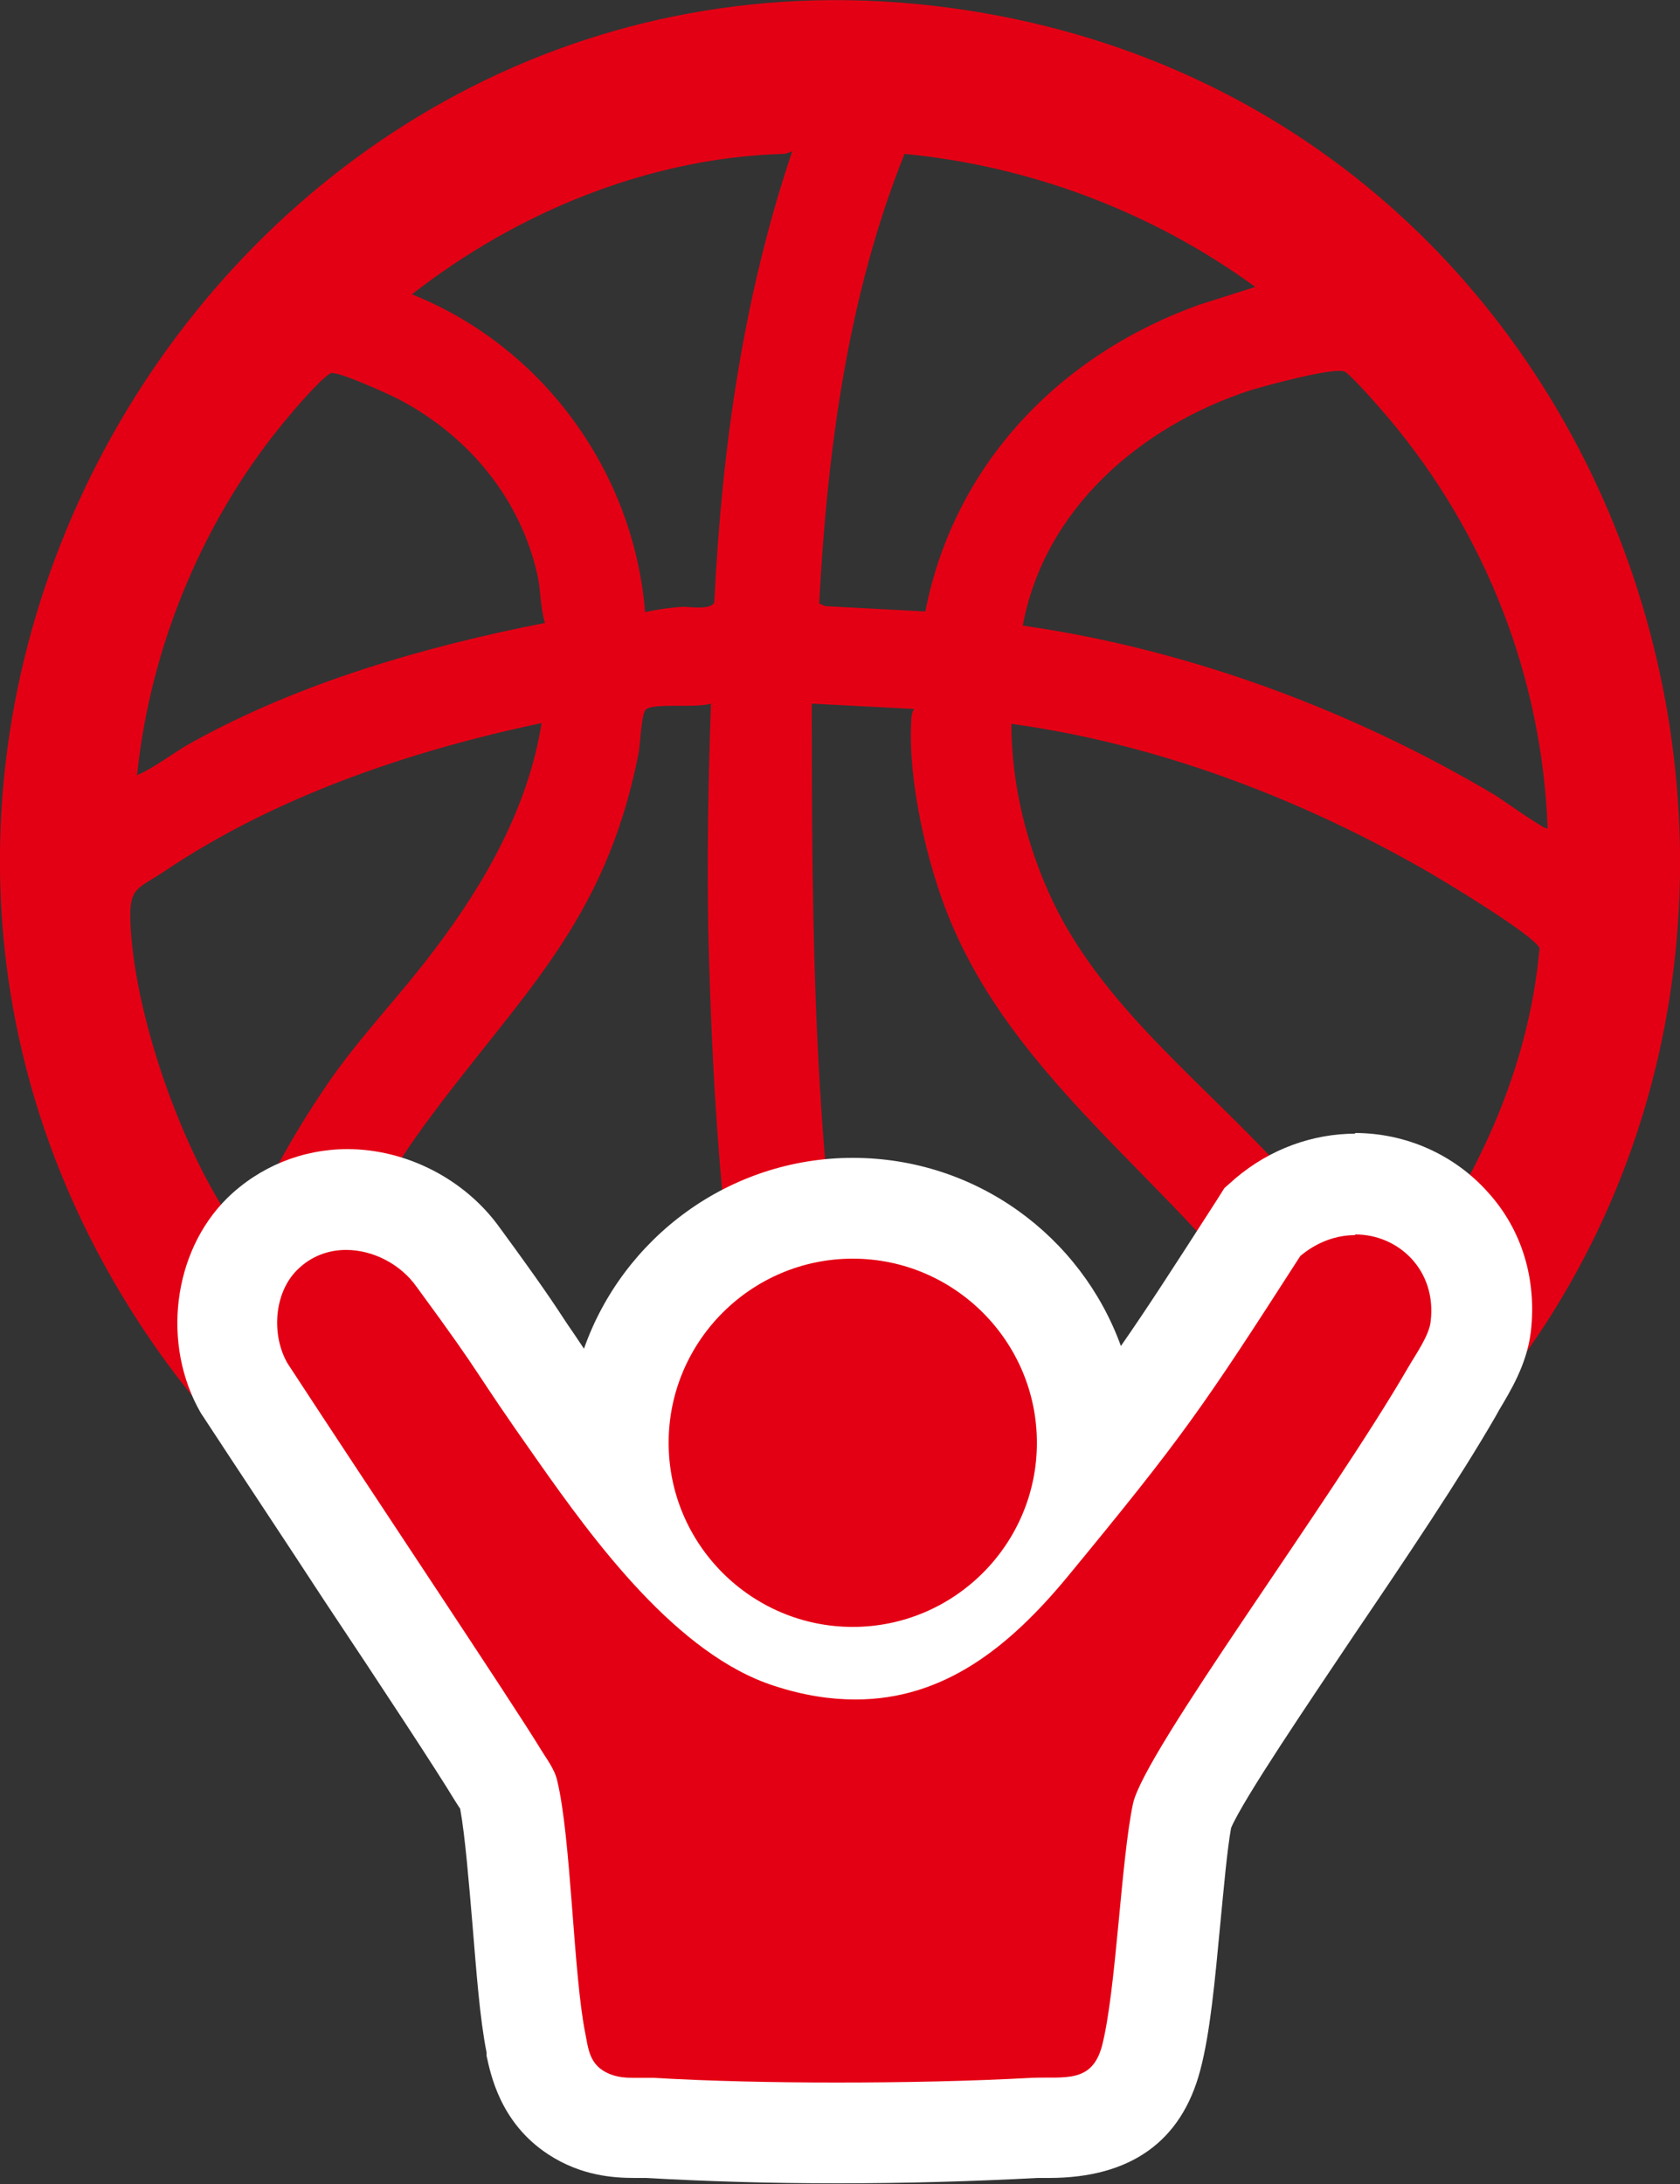
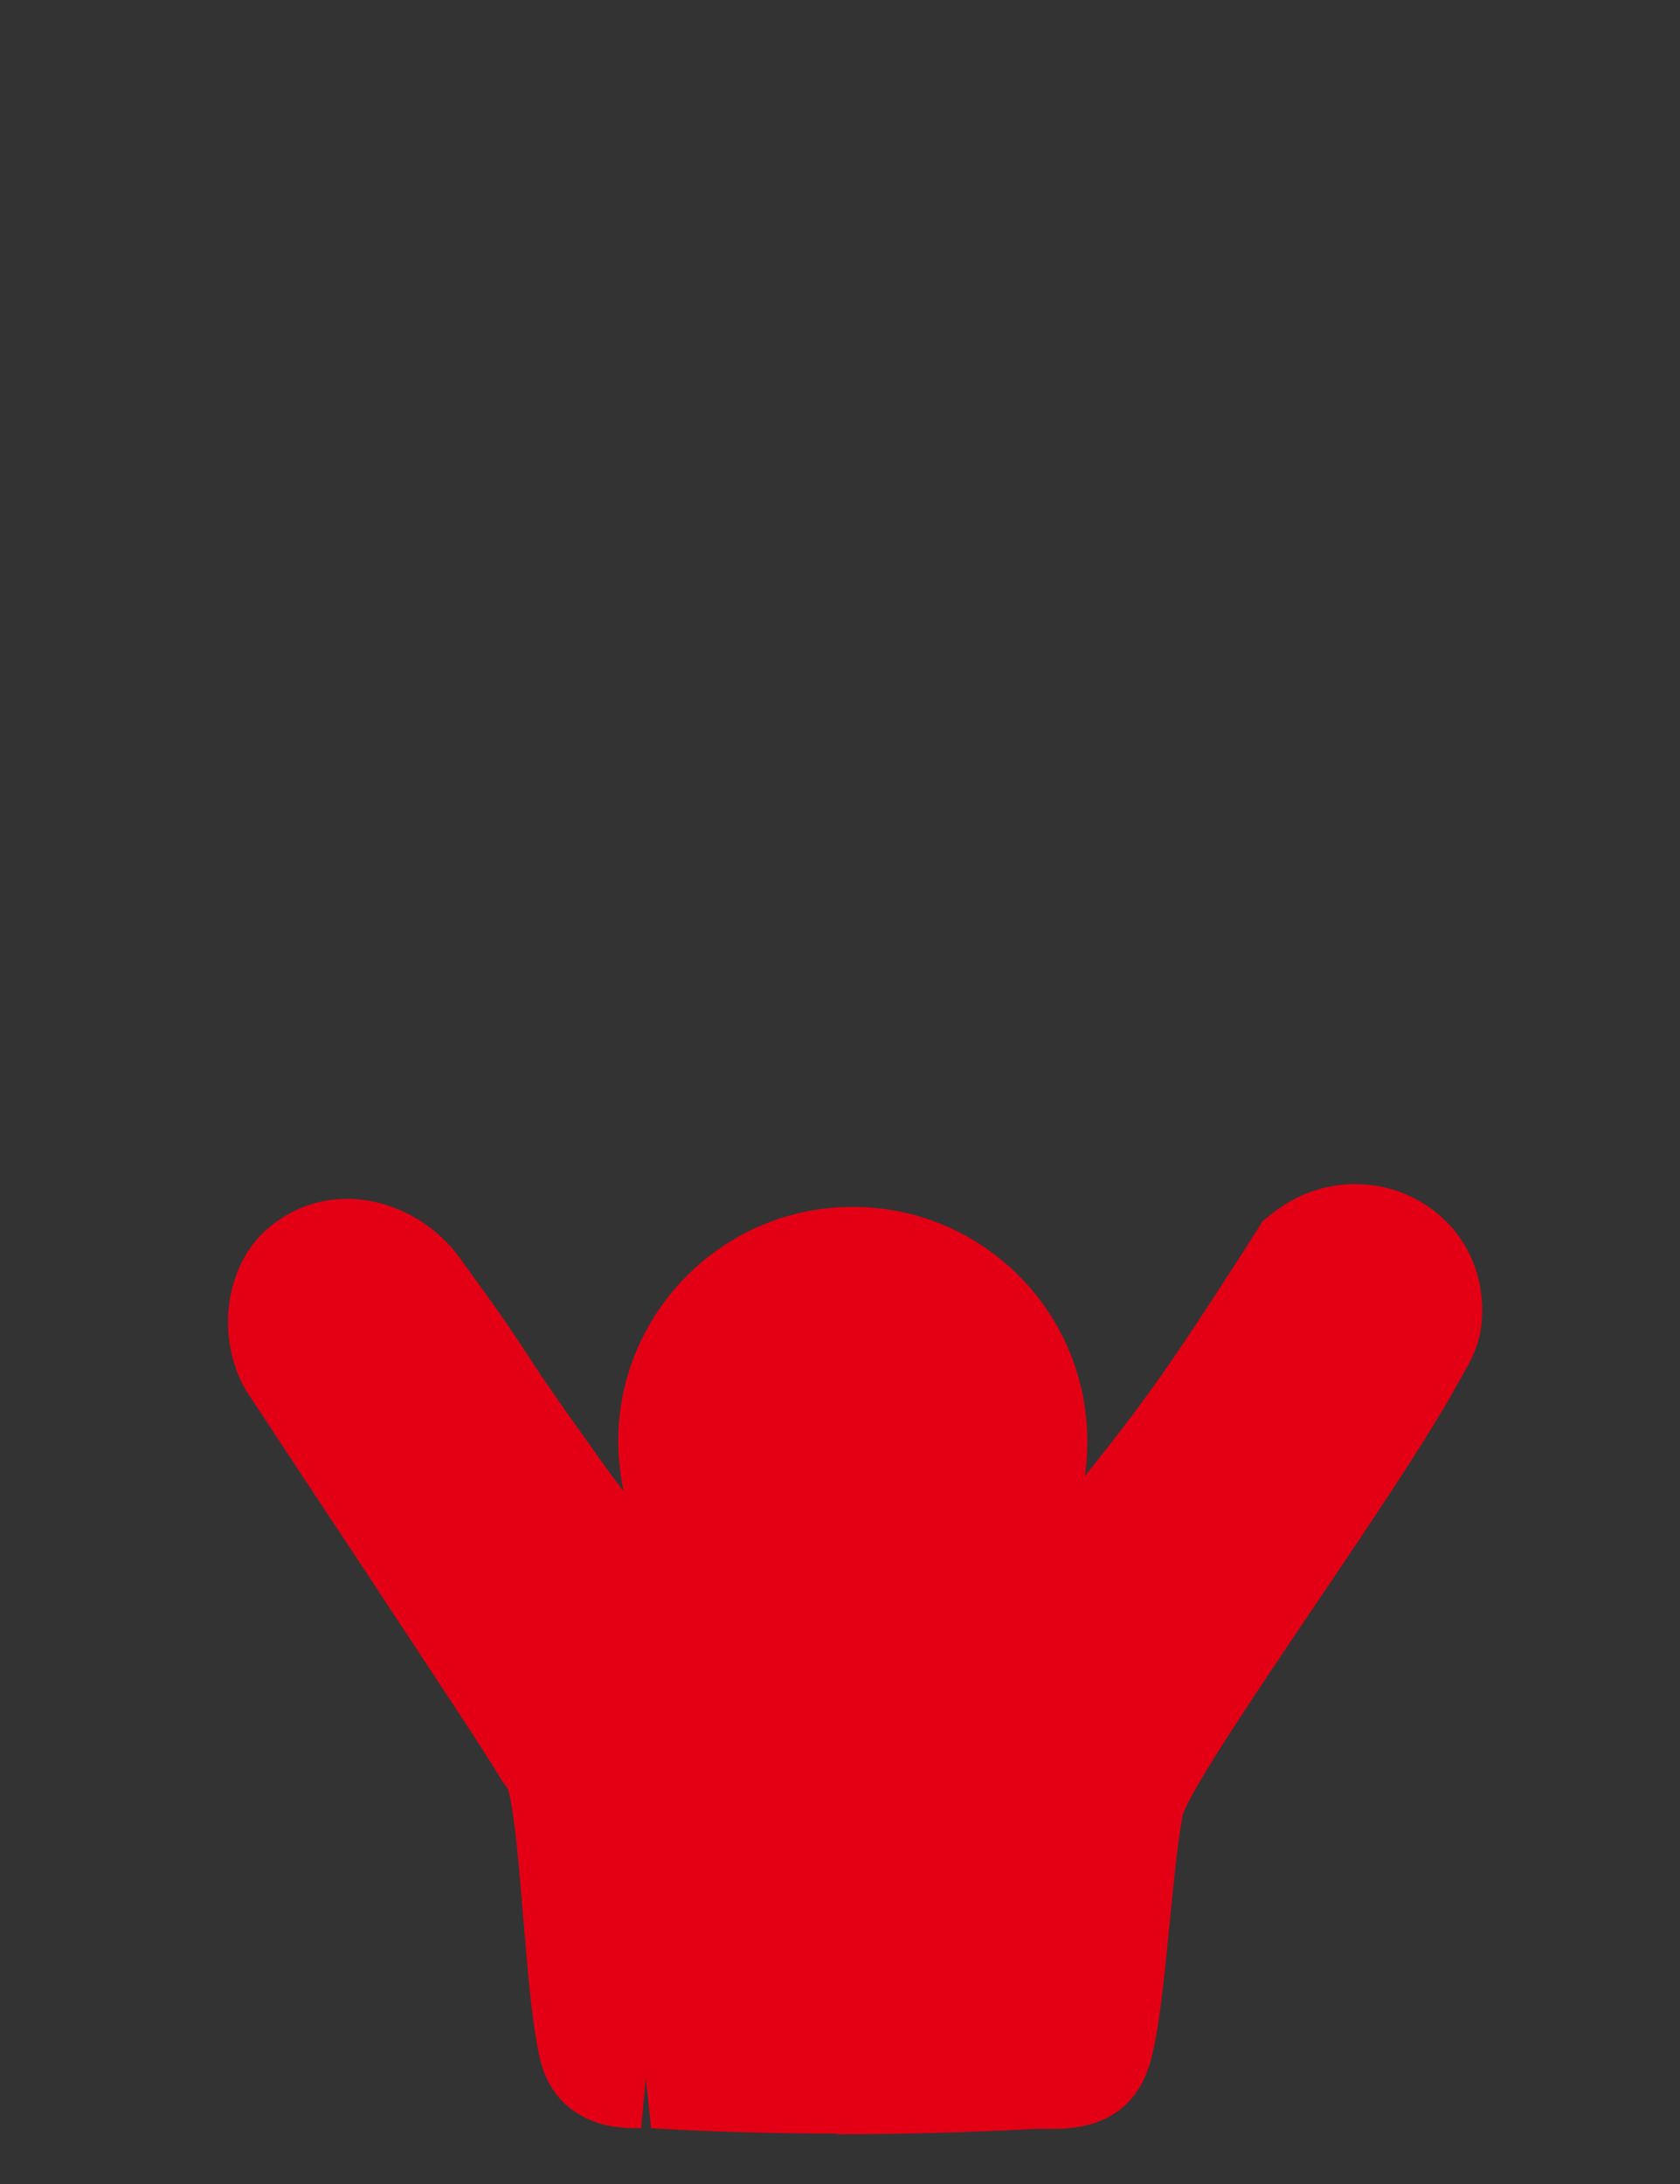
<svg xmlns="http://www.w3.org/2000/svg" id="uuid-8a32c4c9-6467-4822-b980-8660d65937e8" width="25" height="32.5" viewBox="0 0 25 32.5">
  <rect x="0" y="0" width="25" height="32.5" fill="#333333" stroke="none" />
  <g id="uuid-52a9c11b-24dd-4b07-bf7b-a3b96af4645f">
-     <path d="M21.14,21.94c-5.68,5.46-14.78,4.31-19.06-2.24C-3.94,10.49,3.95-1.87,14.89.24c10.02,1.94,13.51,14.72,6.26,21.7ZM23.03,12.33c-.08-2.24-.92-4.39-2.36-6.1-.1-.12-.57-.66-.66-.7-.16-.07-1.18.21-1.41.28-1.62.53-3.06,1.76-3.38,3.5,2.46.35,4.91,1.26,7.04,2.53.08.05.74.52.77.49ZM15.05,10.76c0,.92.23,1.84.62,2.66.79,1.65,2.39,2.81,3.57,4.16.49.56.93,1.17,1.36,1.78,1.24-1.47,2.14-3.32,2.31-5.25-.07-.19-1.5-1.05-1.77-1.2-1.87-1.06-3.97-1.85-6.1-2.14ZM12.08,10.47c0,3.35.02,6.79.63,10.09.11.59.24,1.22.4,1.79.04.14.21.74.27.81.05.07.17.05.25.04,1.27-.07,2.98-.69,4.08-1.33.25-.14,1.79-1.18,1.76-1.37-1.43-2.56-4.23-4.09-5.35-6.85-.33-.81-.61-2.04-.56-2.92,0-.07.01-.12.04-.18l-1.53-.08ZM13.77,9.1c.43-2.2,2.01-3.83,4.09-4.57l.82-.26c-1.52-1.11-3.34-1.8-5.22-1.98-.85,2.12-1.15,4.43-1.27,6.69l.09.04,1.5.08ZM9.6,9.11c.17-.04.38-.07.56-.08.12,0,.43.05.47-.07.11-2.28.43-4.55,1.16-6.71-.05.02-.09.04-.14.04-2,.06-3.96.87-5.52,2.09,1.95.78,3.3,2.64,3.47,4.73ZM11.74,23.2c-.52-1.77-.83-3.6-.99-5.44-.12-1.3-.18-2.63-.21-3.92-.02-1.12,0-2.25.04-3.37-.22.07-.82-.01-.96.08-.08.05-.09.53-.12.67-.5,2.54-1.77,3.59-3.19,5.53-.69.95-1.26,2-1.51,3.16,1.71,1.99,4.33,3.15,6.94,3.29ZM2.03,11.54c.3-.13.56-.35.84-.5,1.59-.88,3.45-1.42,5.24-1.77-.07-.22-.06-.47-.11-.7-.25-1.15-1.03-2.08-2.05-2.62-.17-.09-.86-.4-1.01-.4-.09,0-.54.52-.63.63-1.26,1.48-2.07,3.41-2.27,5.35ZM3.64,18.36c.35-.82.8-1.61,1.31-2.34.47-.66,1.03-1.24,1.51-1.88.76-1,1.4-2.13,1.6-3.38-1.95.41-3.96,1.09-5.62,2.21-.39.26-.52.23-.5.74.05,1.31.68,3.14,1.37,4.25.06.09.18.31.24.37.03.03.07.04.09.03Z" fill="#e40014" />
    <path d="M12.46,31.75c-1,0-1.93-.03-2.77-.08l-.08-.75-.07.75h-.01c-.34,0-.64-.03-.95-.23-.45-.29-.54-.74-.58-.98-.1-.52-.15-1.18-.21-1.88-.06-.71-.12-1.52-.22-1.92,0-.03-.06-.11-.1-.16l-.06-.1c-.25-.42-1.07-1.64-1.94-2.97-.63-.95-1.29-1.95-1.81-2.74-.44-.76-.32-1.77.24-2.33.34-.33.78-.52,1.26-.52.64,0,1.27.33,1.66.85.62.85.78,1.09.99,1.41.16.25.35.54.83,1.21.18.25.39.56.64.88-.05-.24-.08-.48-.08-.74,0-1.92,1.56-3.49,3.49-3.49s3.49,1.56,3.49,3.49c0,.18-.01.35-.04.52,1.02-1.27,1.41-1.86,2.59-3.7l.06-.1.09-.07c.38-.32.83-.48,1.29-.48.54,0,1.06.23,1.42.63.36.4.52.94.45,1.5-.04.33-.22.62-.36.86l-.06.11c-.51.89-1.31,2.07-2.08,3.21-.77,1.14-1.83,2.71-1.94,3.08-.07.34-.13.96-.19,1.56-.08.81-.15,1.57-.28,2.07-.27,1.03-1.15,1.04-1.52,1.04-.07,0-.14,0-.21,0-.93.05-1.95.08-2.94.08Z" fill="#e40014" />
-     <path d="M20.17,18.37c.64,0,1.21.53,1.12,1.29-.02.21-.22.49-.33.68-1.17,2.02-3.93,5.72-4.1,6.5-.18.85-.25,2.78-.46,3.6-.15.57-.56.46-1.05.48-.9.05-1.9.07-2.9.07-.94,0-1.88-.02-2.73-.07-.04,0-.08,0-.12,0-.05,0-.11,0-.16,0-.16,0-.31-.01-.47-.11-.2-.13-.22-.34-.26-.55-.18-.89-.21-2.91-.42-3.77-.04-.17-.16-.32-.25-.47-.44-.72-2.52-3.83-3.76-5.73-.24-.41-.21-1.04.14-1.39.21-.21.47-.3.73-.3.4,0,.81.21,1.05.55,1.1,1.5.73,1.07,1.81,2.6.83,1.18,2.07,2.88,3.52,3.34.43.14.83.2,1.2.2,1.31,0,2.28-.77,3.15-1.82,1.73-2.1,2.01-2.51,3.47-4.78.25-.21.54-.31.81-.31M12.69,18.73c1.51,0,2.74,1.23,2.74,2.74s-1.23,2.74-2.74,2.74-2.74-1.23-2.74-2.74,1.23-2.74,2.74-2.74M20.17,16.87c-.64,0-1.27.23-1.78.66l-.17.15-.12.19c-.63.98-1.03,1.6-1.42,2.16-.59-1.63-2.15-2.8-3.99-2.8s-3.42,1.19-4,2.84c-.1-.15-.18-.27-.25-.37-.21-.32-.38-.58-1.01-1.44-.52-.72-1.39-1.16-2.26-1.16-.67,0-1.31.26-1.79.73-.81.8-.98,2.18-.39,3.2l.02.03.02.03c.51.78,1.17,1.77,1.79,2.72.84,1.26,1.7,2.57,1.94,2.97l.07.11s.02.02.02.04c.07.38.13,1.11.18,1.7.06.72.11,1.41.21,1.91v.05c.06.27.2,1,.92,1.47.49.32.97.35,1.29.35h.1s.06,0,.06,0c.89.05,1.84.08,2.85.08s2.04-.03,2.98-.08c.06,0,.12,0,.17,0,1.21,0,1.97-.54,2.25-1.6.15-.56.22-1.35.3-2.19.05-.51.1-1.09.16-1.42.19-.44,1.14-1.84,1.83-2.87.78-1.15,1.58-2.34,2.11-3.26l.05-.09c.16-.27.41-.67.47-1.16.09-.78-.13-1.52-.64-2.08-.5-.56-1.22-.88-1.98-.88h0Z" fill="#fff" />
  </g>
</svg>